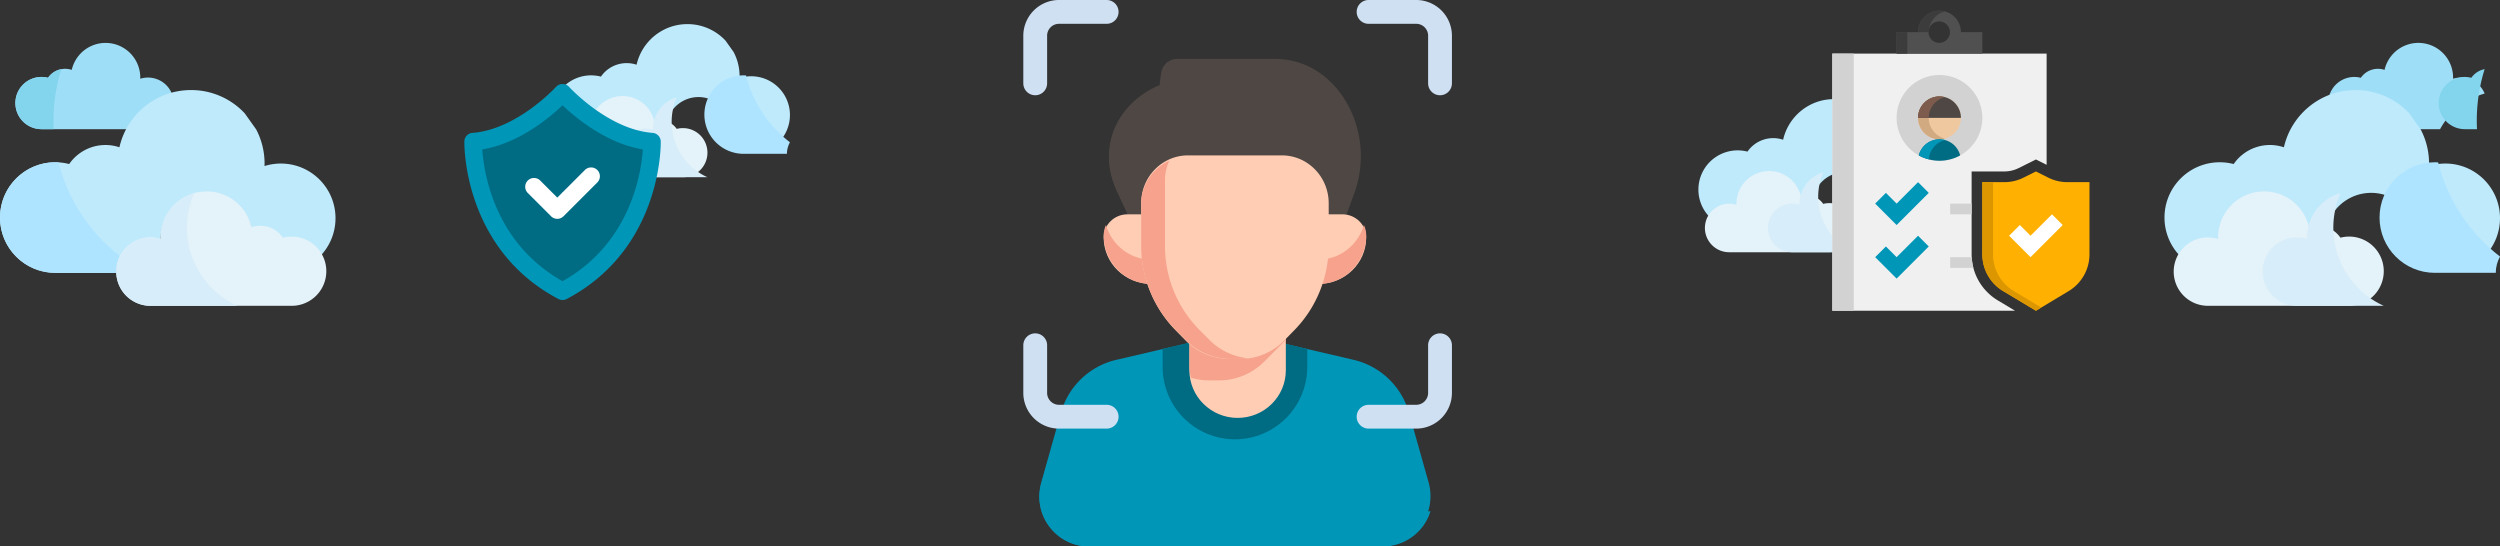
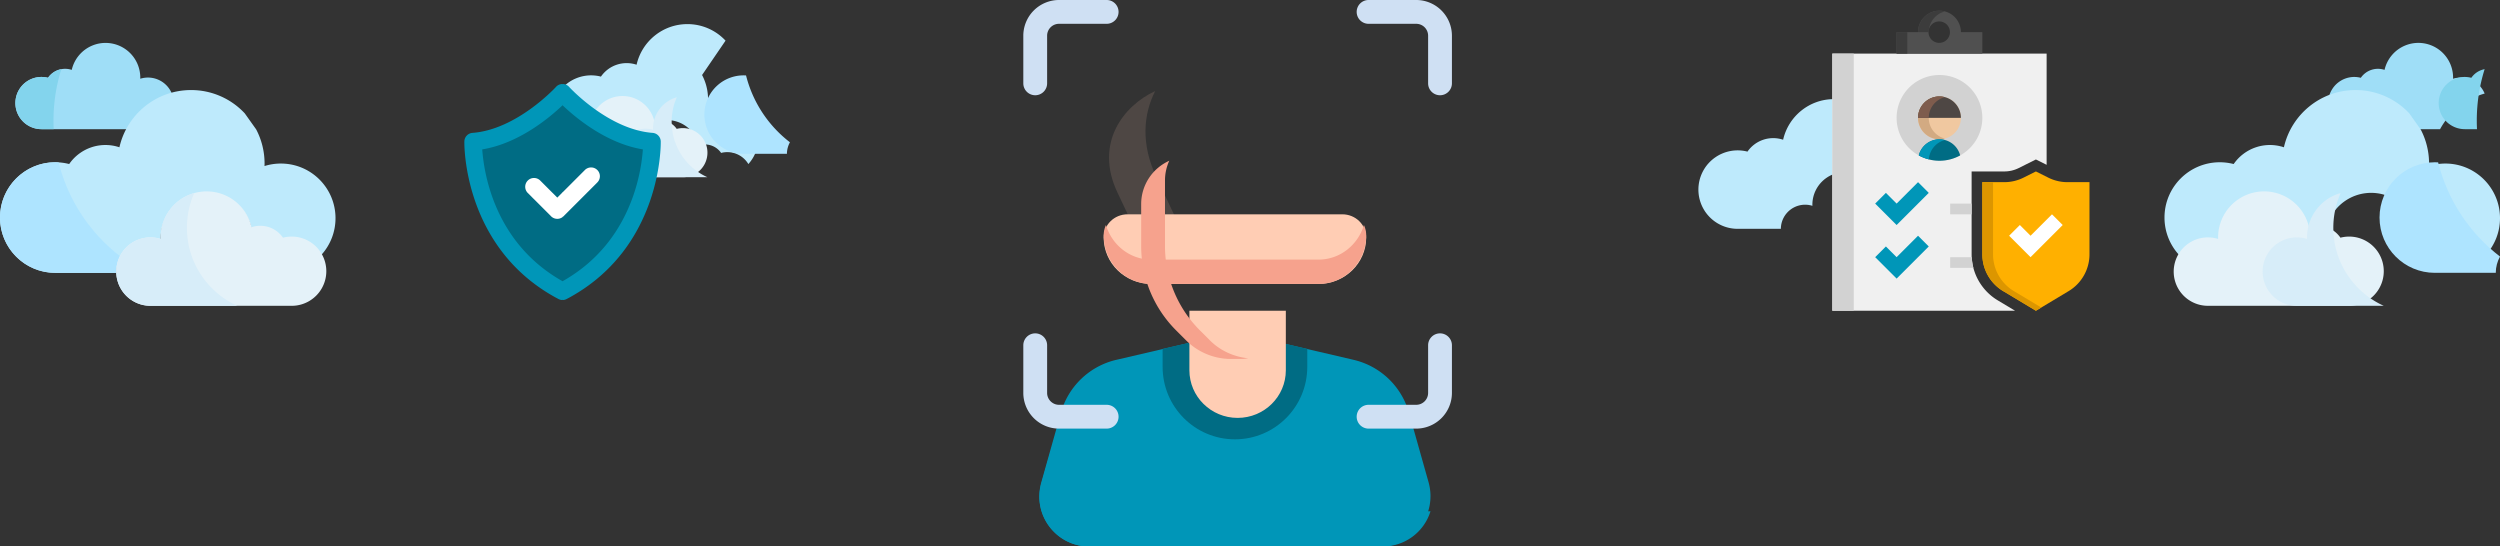
<svg xmlns="http://www.w3.org/2000/svg" width="466.622" height="102">
  <rect width="100%" height="100%" fill="#333333" stroke="none" />
  <g fill="none" fill-rule="nonzero">
    <path d="M19.076 24.11h4.68a13.745 13.745 0 0 1 8.32-6.649 4.817 4.817 0 0 0-5.897-2.764c.002-.073.005-.146.005-.22a6.478 6.478 0 0 0-12.793-1.433 3.885 3.885 0 0 0-4.428 1.476 4.872 4.872 0 1 0-1.225 9.589h7.789" fill="#9FDEF7" />
    <path d="M45.687 21.16a13.68 13.68 0 0 0-10.022-4.351c-6.533 0-11.995 4.567-13.376 10.682a8.219 8.219 0 0 0-9.376 3.126c-.83-.214-1.699-.33-2.595-.33C4.619 30.288 0 34.908 0 40.606c0 5.699 4.62 10.319 10.318 10.319h11.376a6.386 6.386 0 0 1 8.297-6.052c-.003-.096-.007-.193-.007-.291a8.59 8.59 0 0 1 16.966-1.9 5.146 5.146 0 0 1 5.871 1.958 6.457 6.457 0 0 1 7.165 2.93 10.16 10.16 0 0 0 2.636-6.844c0-5.633-4.566-10.199-10.199-10.199-1.063 0-2.089.163-3.053.466.005-.155.012-.31.012-.466 0-2.303-.568-4.474-1.571-6.38" fill="#BEEAFC" />
    <path d="M10.94 30.307c-.206-.013-.413-.02-.622-.02C4.619 30.288 0 34.908 0 40.606c0 5.698 4.62 10.318 10.318 10.318h11.376c.007-1.1.293-2.134.79-3.036-5.624-4.329-9.769-10.484-11.544-17.58Z" fill="#AEE4FF" />
    <path d="M9.982 22.514c0-3.347.515-6.573 1.468-9.605a3.888 3.888 0 0 0-2.487 1.611 4.872 4.872 0 1 0-1.225 9.589h2.284c-.026-.528-.04-1.06-.04-1.595Z" fill="#83D4ED" />
    <path d="M54.445 44.158c-.56 0-1.105.072-1.624.207a5.146 5.146 0 0 0-5.871-1.958 8.59 8.59 0 0 0-16.966 1.9c0 .099.004.196.007.292a6.386 6.386 0 1 0-1.912 12.48l19.12.001h7.247a6.461 6.461 0 1 0 0-12.922Z" fill="#E4F2F9" />
    <path d="M34.89 42.511c0-2.305.489-4.495 1.368-6.475-3.619 1.011-6.274 4.33-6.274 8.272 0 .097.004.194.007.29a6.386 6.386 0 1 0-1.912 12.48l16.228.002c-5.552-2.502-9.417-8.084-9.417-14.569Z" fill="#D7EDF9" />
    <path d="M450.758 24.11h4.679a13.745 13.745 0 0 1 8.32-6.649 4.817 4.817 0 0 0-5.897-2.764c.003-.073.006-.146.006-.22a6.478 6.478 0 0 0-12.794-1.433 3.885 3.885 0 0 0-4.428 1.476 4.872 4.872 0 1 0-1.225 9.589h7.79" fill="#9FDEF7" />
    <path d="M449.687 21.16a13.68 13.68 0 0 0-10.022-4.351c-6.533 0-11.995 4.567-13.376 10.682a8.219 8.219 0 0 0-9.376 3.126c-.83-.214-1.699-.33-2.595-.33-5.699 0-10.318 4.62-10.318 10.318 0 5.699 4.62 10.319 10.318 10.319h11.376a6.386 6.386 0 0 1 8.297-6.052c-.003-.096-.007-.193-.007-.291a8.59 8.59 0 0 1 16.966-1.9 5.146 5.146 0 0 1 5.871 1.958 6.457 6.457 0 0 1 7.165 2.93 10.16 10.16 0 0 0 2.636-6.844c0-5.633-4.566-10.199-10.199-10.199-1.063 0-2.089.163-3.053.466.005-.155.012-.31.012-.466 0-2.303-.568-4.474-1.571-6.38" fill="#BEEAFC" />
    <path d="M455.077 30.307c-.206-.013-.413-.02-.622-.02-5.698 0-10.318 4.62-10.318 10.318 0 5.698 4.62 10.318 10.318 10.318h11.376c.008-1.1.294-2.134.79-3.036-5.624-4.329-9.768-10.484-11.544-17.58Z" fill="#AEE4FF" />
    <path d="M462.289 22.514c0-3.347.515-6.573 1.468-9.605a3.888 3.888 0 0 0-2.487 1.611 4.872 4.872 0 1 0-1.225 9.589h2.284c-.026-.528-.04-1.06-.04-1.595Z" fill="#83D4ED" />
    <path d="M438.467 44.158c-.561 0-1.106.072-1.625.207a5.146 5.146 0 0 0-5.87-1.958 8.59 8.59 0 0 0-16.966 1.9c0 .099.004.196.007.292a6.386 6.386 0 1 0-1.912 12.48l19.12.001h7.246a6.461 6.461 0 1 0 0-12.922Z" fill="#E4F2F9" />
    <path d="M435.512 42.511c0-2.305.49-4.495 1.368-6.475-3.619 1.011-6.274 4.33-6.274 8.272 0 .097.004.194.007.29a6.386 6.386 0 1 0-1.912 12.48l16.228.002c-5.552-2.502-9.417-8.084-9.417-14.569Z" fill="#D7EDF9" />
-     <path d="M135.422 7.59A9.708 9.708 0 0 0 128.31 4.5c-4.636 0-8.512 3.242-9.493 7.581a5.836 5.836 0 0 0-6.653 2.218 7.322 7.322 0 1 0-1.841 14.41l8.072.001a4.532 4.532 0 0 1 5.888-4.294c-.002-.069-.005-.138-.005-.207a6.096 6.096 0 0 1 12.04-1.349 3.652 3.652 0 0 1 4.166 1.39 4.582 4.582 0 0 1 5.085 2.079 7.237 7.237 0 0 0-7.533-11.763c.003-.11.008-.22.008-.33a9.69 9.69 0 0 0-1.115-4.528" fill="#BEEAFC" />
+     <path d="M135.422 7.59A9.708 9.708 0 0 0 128.31 4.5c-4.636 0-8.512 3.242-9.493 7.581a5.836 5.836 0 0 0-6.653 2.218 7.322 7.322 0 1 0-1.841 14.41l8.072.001c-.002-.069-.005-.138-.005-.207a6.096 6.096 0 0 1 12.04-1.349 3.652 3.652 0 0 1 4.166 1.39 4.582 4.582 0 0 1 5.085 2.079 7.237 7.237 0 0 0-7.533-11.763c.003-.11.008-.22.008-.33a9.69 9.69 0 0 0-1.115-4.528" fill="#BEEAFC" />
    <path d="M139.247 14.08a7.322 7.322 0 1 0-.441 14.63l8.073.001a4.512 4.512 0 0 1 .561-2.155 22.723 22.723 0 0 1-8.193-12.476Z" fill="#AEE4FF" />
    <path d="M127.46 23.91a4.59 4.59 0 0 0-1.153.147 3.652 3.652 0 0 0-4.167-1.39 6.096 6.096 0 0 0-12.04 1.349c0 .07.004.138.006.207a4.532 4.532 0 1 0-1.357 8.857h18.711a4.585 4.585 0 1 0 0-9.17Z" fill="#E4F2F9" />
    <path d="M125.363 22.741c0-1.636.347-3.19.97-4.595a6.097 6.097 0 0 0-4.452 5.87c0 .07.003.138.005.207a4.532 4.532 0 1 0-1.357 8.857h11.516a11.336 11.336 0 0 1-6.682-10.339Z" fill="#D7EDF9" />
    <path d="M349.422 21.59a9.708 9.708 0 0 0-7.112-3.089c-4.636 0-8.512 3.242-9.493 7.581a5.836 5.836 0 0 0-6.653 2.218 7.322 7.322 0 1 0-1.841 14.41l8.072.001a4.532 4.532 0 0 1 5.888-4.294c-.002-.069-.005-.138-.005-.207a6.096 6.096 0 0 1 12.04-1.349 3.652 3.652 0 0 1 4.166 1.39 4.582 4.582 0 0 1 5.085 2.079 7.237 7.237 0 0 0-7.533-11.763c.003-.11.008-.22.008-.33a9.69 9.69 0 0 0-1.115-4.528" fill="#BEEAFC" />
    <path d="M353.247 28.08a7.322 7.322 0 1 0-.441 14.63l8.073.001a4.512 4.512 0 0 1 .561-2.155 22.723 22.723 0 0 1-8.193-12.476Z" fill="#AEE4FF" />
-     <path d="M341.46 37.91a4.59 4.59 0 0 0-1.153.147 3.652 3.652 0 0 0-4.167-1.39 6.096 6.096 0 0 0-12.04 1.349c0 .07.004.138.006.207a4.532 4.532 0 1 0-1.357 8.857h18.711a4.585 4.585 0 1 0 0-9.17Z" fill="#E4F2F9" />
-     <path d="M339.363 36.741c0-1.636.347-3.19.97-4.595a6.097 6.097 0 0 0-4.452 5.87c0 .07.003.138.005.207a4.532 4.532 0 1 0-1.357 8.857h11.516a11.336 11.336 0 0 1-6.682-10.339Z" fill="#D7EDF9" />
    <path d="M208.29 67.177a14.054 14.054 0 0 0-10.277 9.882l-3.65 12.942c-1.697 6.023 2.767 11.999 8.93 11.999h54.414c6.163 0 10.627-5.976 8.93-12l-3.65-12.941a14.054 14.054 0 0 0-10.277-9.882L230.502 62l-22.207 5.177h-.005Z" fill="#0096B8" />
    <path d="M210.037 95.43c-4.248 0-7.416-3.858-6.524-7.95l3.813-17.522c.153-.707.429-1.362.787-1.958-4.855 1.218-8.699 4.843-10.078 9.594l-3.67 12.664c-1.706 5.894 2.783 11.742 8.98 11.742h54.711A9.317 9.317 0 0 0 267 95.43h-56.963Z" fill="#0096B8" />
    <path d="M230.5 82c7.457 0 13.5-6.056 13.5-13.529v-3.355L230.5 62 217 65.116v3.355C217 75.944 223.043 82 230.5 82Z" fill="#006C84" />
    <path d="M240 58v11.111c0 4.909-4.03 8.889-9 8.889s-9-3.98-9-8.889V58h18Z" fill="#FFCDB4" />
-     <path d="M239.228 64.213c.272-.274.52-.57.772-.86V57h-18v11.353c0 .747.115 1.462.284 2.157 1.035.288 2.094.49 3.186.49h2.058c3.182 0 6.235-1.276 8.485-3.547l3.213-3.242.002.002Z" fill="#F6A28D" />
-     <path d="M208.542 35.702c-4.503-9.881 1.685-17.335 7.903-19.805v.016c.074-.918.19-1.749.317-2.452A2.99 2.99 0 0 1 219.72 11h18.35c11.46 0 18.983 13.336 14.726 25.015L249.884 44h-37.56l-3.78-8.298h-.002Z" fill="#4E4744" />
    <path d="M215.608 17c-5.944 2.746-11.374 9.755-7.049 18.907L212.384 44H221l-5.12-10.83c-2.964-6.271-2.49-11.781-.272-16.17Z" fill="#4E4744" />
    <path d="M214.91 53h31.18c4.921 0 8.91-3.88 8.91-8.667 0-2.394-1.993-4.333-4.455-4.333h-40.09c-2.462 0-4.455 1.94-4.455 4.333 0 4.787 3.989 8.667 8.91 8.667Z" fill="#FFCDB4" />
    <path d="M246.09 48.455h-31.18c-4.017 0-7.373-2.728-8.485-6.455a4.591 4.591 0 0 0-.425 1.911c0 5.02 3.989 9.089 8.91 9.089h31.18c4.921 0 8.91-4.07 8.91-9.089 0-.684-.16-1.327-.425-1.911-1.114 3.727-4.468 6.455-8.484 6.455Z" fill="#F6A28D" />
-     <path d="M239.252 29H221.75c-4.833 0-8.751 4.003-8.751 8.941v7.88c0 5.928 2.306 11.614 6.408 15.805l1.842 1.882A11.544 11.544 0 0 0 229.5 67h2c3.094 0 6.063-1.256 8.25-3.492l1.842-1.882c4.102-4.19 6.408-9.877 6.408-15.805v-7.88c0-4.938-3.918-8.941-8.75-8.941h.002Z" fill="#FFCDB4" />
    <path d="m225.826 63.527-1.871-1.872a22.244 22.244 0 0 1-6.51-15.723V33.647a8.81 8.81 0 0 1 .8-3.647c-3.087 1.394-5.245 4.485-5.245 8.094v7.838a22.244 22.244 0 0 0 6.51 15.723l1.87 1.872A11.852 11.852 0 0 0 229.763 67h2.033c.41 0 .805-.078 1.205-.12-2.698-.278-5.24-1.419-7.176-3.353h.002Z" fill="#F6A28D" />
    <path d="M264.333 80h-8.889a2.222 2.222 0 1 1 0-4.444h8.89a2.224 2.224 0 0 0 2.222-2.223v-8.889a2.222 2.222 0 1 1 4.444 0v8.89A6.675 6.675 0 0 1 264.333 80ZM193.222 17.778A2.222 2.222 0 0 1 191 15.556v-8.89A6.675 6.675 0 0 1 197.667 0h8.889a2.222 2.222 0 1 1 0 4.444h-8.89a2.224 2.224 0 0 0-2.222 2.223v8.889a2.222 2.222 0 0 1-2.222 2.222ZM206.556 80h-8.89A6.675 6.675 0 0 1 191 73.333v-8.889a2.222 2.222 0 1 1 4.444 0v8.89c0 1.224.996 2.222 2.223 2.222h8.889a2.222 2.222 0 1 1 0 4.444ZM268.778 17.778a2.222 2.222 0 0 1-2.222-2.222v-8.89a2.224 2.224 0 0 0-2.223-2.222h-8.889a2.222 2.222 0 1 1 0-4.444h8.89A6.675 6.675 0 0 1 271 6.667v8.889a2.222 2.222 0 0 1-2.222 2.222Z" fill="#CFE0F3" />
    <path d="m105 17.316 5.493 16.98L105 54.359c-17.11-8.988-16.687-27.922-16.687-27.922 9.05-.674 16.687-9.12 16.687-9.12Z" fill="#006C84" />
    <path d="M105 54.36V17.315s7.637 8.447 16.687 9.121c0 0 .424 18.934-16.687 27.922Z" fill="#006C84" />
    <path d="M105 15.681c-.454 0-.908.178-1.216.534-.072.08-7.322 7.971-15.593 8.586-.842.062-1.5.754-1.519 1.599-.004.205-.087 5.099 2.018 11.166 1.24 3.57 2.985 6.816 5.19 9.647 2.762 3.546 6.246 6.44 10.357 8.599.24.126.5.188.763.188l1.676-2.586-1.676-.922c-3.341-1.878-6.194-4.309-8.486-7.238-1.982-2.53-3.558-5.442-4.685-8.652a34.133 34.133 0 0 1-1.822-8.717c6.833-1.115 12.575-5.93 14.993-8.237l1.676-1.244L105 15.681Z" fill="#0096B8" />
    <path d="M116.12 47.213c-2.761 3.546-6.246 6.44-10.356 8.599-.24.126-.501.188-.764.188v-3.508c3.342-1.878 6.194-4.309 8.487-7.238 1.981-2.53 3.557-5.442 4.684-8.652a34.115 34.115 0 0 0 1.822-8.717c-6.832-1.115-12.575-5.93-14.993-8.237v-3.967c.455 0 .909.178 1.217.535.072.079 7.32 7.97 15.592 8.585.842.062 1.5.754 1.52 1.599.003.205.087 5.099-2.019 11.166-1.24 3.57-2.985 6.816-5.19 9.647Z" fill="#0096B8" />
    <path d="m105 35.901 1.676 1.132L105 40.518a1.635 1.635 0 0 1-2.144-.153l-4.344-4.345a1.64 1.64 0 1 1 2.32-2.32l3.185 3.185.983-.984Z" fill="#FFF" />
    <path d="m111.488 34.053-6.312 6.312a1.65 1.65 0 0 1-.176.153v-4.617l4.168-4.168a1.64 1.64 0 1 1 2.32 2.32Z" fill="#FFF" />
    <path d="M372.854 56.045A10.049 10.049 0 0 1 368 47.471V32h6.111c.927 0 1.854-.219 2.684-.634L380 29.764l2 1V10h-40v48h34.112l-3.258-1.955Z" fill="#F0F0F0" />
    <path d="M366 6a4 4 0 0 0-8 0h-4v4h16V6h-4Zm-4 2a2 2 0 1 1-.001-3.999A2 2 0 0 1 362 8Z" fill="#505050" />
    <path d="M363 2.141A3.977 3.977 0 0 0 362 2a4 4 0 0 0-4 4h2a3.991 3.991 0 0 1 3-3.859ZM354 6h2v4h-2z" fill="#3C3C3C" />
    <path fill="#D2D2D2" d="M342 10h4v48h-4zM362 30a8 8 0 1 1 0-16 8 8 0 0 1 0 16Z" />
    <path d="M362 26a4 4 0 1 1 0-8 4 4 0 0 1 0 8Z" fill="#F0C8A0" />
    <path d="M360 22a3.991 3.991 0 0 1 3-3.859 3.977 3.977 0 0 0-1-.141 4 4 0 0 0 0 8c.347 0 .679-.058 1-.141-1.722-.447-3-1.997-3-3.859Z" fill="#D2AA82" />
    <path d="M358 22a4 4 0 0 1 8 0h-8Z" fill="#4E4744" />
    <path d="M363 18.141a3.977 3.977 0 0 0-1-.141 4 4 0 0 0-4 4h2a3.991 3.991 0 0 1 3-3.859Z" fill="#7E5C4D" />
    <path d="M362 30a7.96 7.96 0 0 0 3.86-.994A3.99 3.99 0 0 0 362 26a3.99 3.99 0 0 0-3.86 3.006A7.96 7.96 0 0 0 362 30Z" fill="#006C84" />
    <path d="M362 26a3.99 3.99 0 0 0-3.86 3.006 8.019 8.019 0 0 0 1.882.738A3.985 3.985 0 0 1 363 26.142a3.933 3.933 0 0 0-1-.142ZM360 36l-6 6-4-4 2-2 2 2 4-4zM360 46l-6 6-4-4 2-2 2 2 4-4z" fill="#0096B8" />
    <path fill="#D2D2D2" d="M364 38h4v2h-4zM364 48v2h4.331a9.975 9.975 0 0 1-.296-2H364Z" />
    <path d="M370 34h4.111a7.994 7.994 0 0 0 3.578-.845L380 32l2.311 1.155a7.994 7.994 0 0 0 3.578.845H390v13.47a8 8 0 0 1-3.884 6.86L380 58l-6.116-3.67A7.997 7.997 0 0 1 370 47.47V34Z" fill="#FFB000" />
    <path d="M375.884 54.33A7.997 7.997 0 0 1 372 47.47V34h-2v13.47a8 8 0 0 0 3.884 6.86L380 58l1-.6-5.116-3.07Z" fill="#DC9600" />
    <path fill="#FFF" d="m385 42-6 6-4-4 2-2 2 2 4-4z" />
  </g>
</svg>